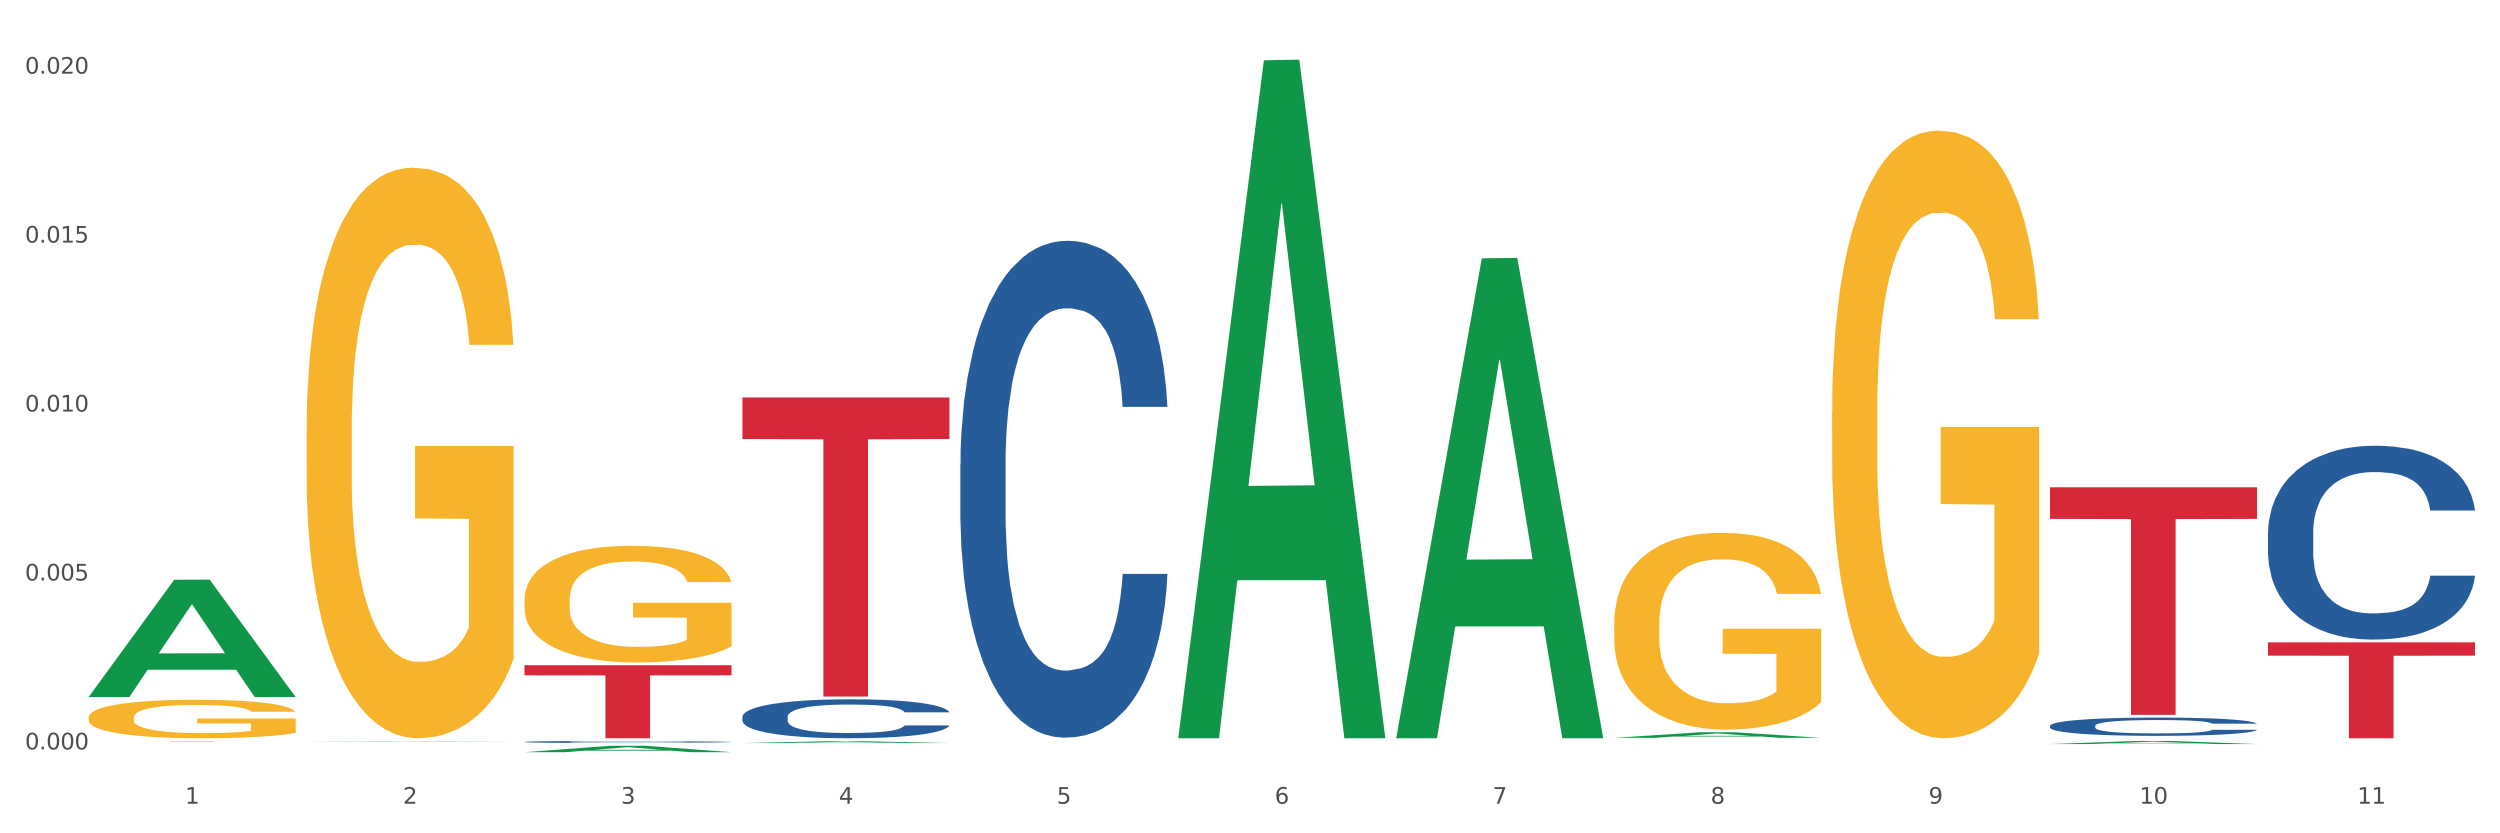
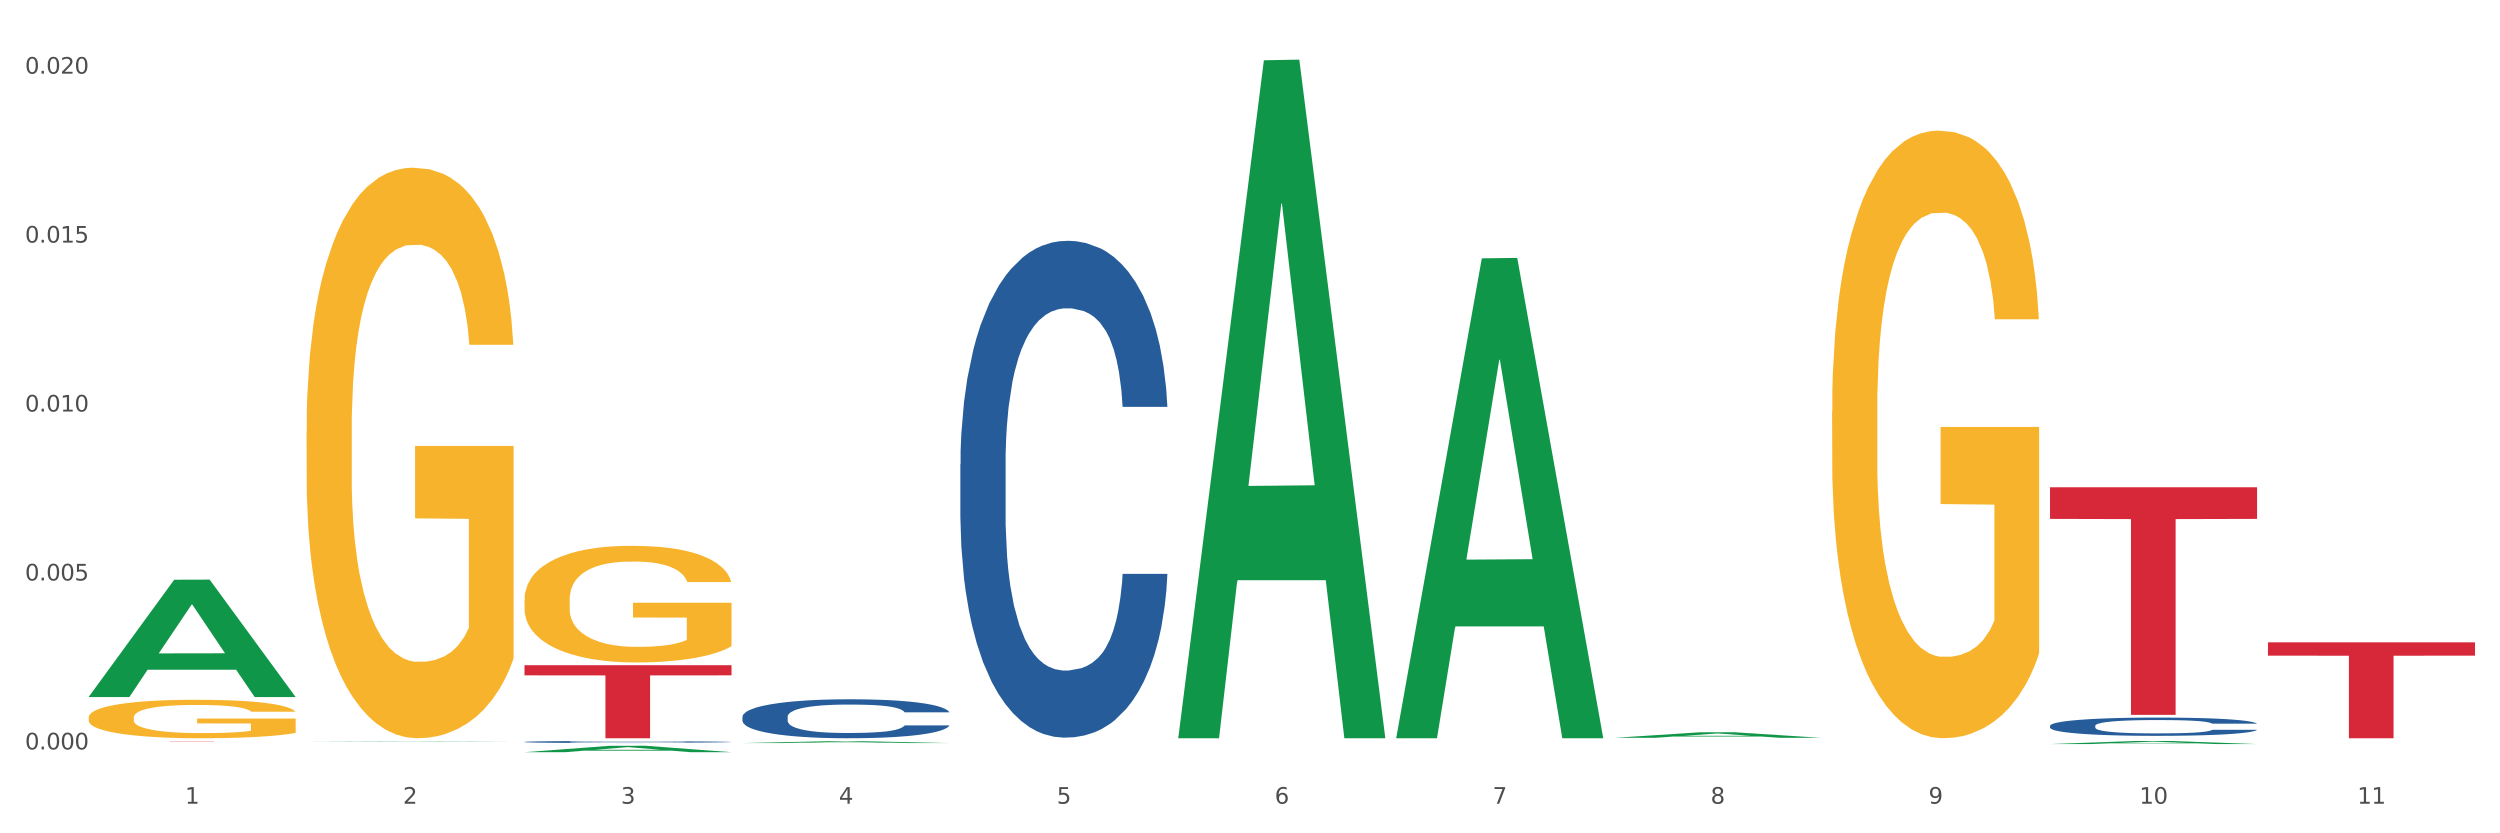
<svg xmlns="http://www.w3.org/2000/svg" xmlns:xlink="http://www.w3.org/1999/xlink" width="1080pt" height="360pt" viewBox="0 0 1080 360" version="1.1">
  <rect x="0" y="0" width="1080" height="360" fill="#333333" stroke="none" />
  <defs>
    <style type="text/css">*{stroke-linejoin: round; stroke-linecap: butt}</style>
  </defs>
  <g id="figure_1">
    <g id="patch_1">
      <path d="M 0 360  L 1080 360  L 1080 0  L 0 0  z " style="fill: #ffffff; stroke: #ffffff; stroke-linejoin: miter" />
    </g>
    <g id="axes_1">
      <g id="matplotlib.axis_1">
        <g id="xtick_1">
          <g id="text_1">
            <g style="fill: #4d4d4d" transform="translate(79.949 347.204) scale(0.096 -0.096)">
              <defs>
                <path id="DejaVuSans-31" d="M 794 531  L 1825 531  L 1825 4091  L 703 3866  L 703 4441  L 1819 4666  L 2450 4666  L 2450 531  L 3481 531  L 3481 0  L 794 0  L 794 531  z " transform="scale(0.016)" />
              </defs>
              <use xlink:href="#DejaVuSans-31" />
            </g>
          </g>
        </g>
        <g id="xtick_2">
          <g id="text_2">
            <g style="fill: #4d4d4d" transform="translate(174.097 347.204) scale(0.096 -0.096)">
              <defs>
                <path id="DejaVuSans-32" d="M 1228 531  L 3431 531  L 3431 0  L 469 0  L 469 531  Q 828 903 1448 1529  Q 2069 2156 2228 2338  Q 2531 2678 2651 2914  Q 2772 3150 2772 3378  Q 2772 3750 2511 3984  Q 2250 4219 1831 4219  Q 1534 4219 1204 4116  Q 875 4013 500 3803  L 500 4441  Q 881 4594 1212 4672  Q 1544 4750 1819 4750  Q 2544 4750 2975 4387  Q 3406 4025 3406 3419  Q 3406 3131 3298 2873  Q 3191 2616 2906 2266  Q 2828 2175 2409 1742  Q 1991 1309 1228 531  z " transform="scale(0.016)" />
              </defs>
              <use xlink:href="#DejaVuSans-32" />
            </g>
          </g>
        </g>
        <g id="xtick_3">
          <g id="text_3">
            <g style="fill: #4d4d4d" transform="translate(268.244 347.204) scale(0.096 -0.096)">
              <defs>
                <path id="DejaVuSans-33" d="M 2597 2516  Q 3050 2419 3304 2112  Q 3559 1806 3559 1356  Q 3559 666 3084 287  Q 2609 -91 1734 -91  Q 1441 -91 1130 -33  Q 819 25 488 141  L 488 750  Q 750 597 1062 519  Q 1375 441 1716 441  Q 2309 441 2620 675  Q 2931 909 2931 1356  Q 2931 1769 2642 2001  Q 2353 2234 1838 2234  L 1294 2234  L 1294 2753  L 1863 2753  Q 2328 2753 2575 2939  Q 2822 3125 2822 3475  Q 2822 3834 2567 4026  Q 2313 4219 1838 4219  Q 1578 4219 1281 4162  Q 984 4106 628 3988  L 628 4550  Q 988 4650 1302 4700  Q 1616 4750 1894 4750  Q 2613 4750 3031 4423  Q 3450 4097 3450 3541  Q 3450 3153 3228 2886  Q 3006 2619 2597 2516  z " transform="scale(0.016)" />
              </defs>
              <use xlink:href="#DejaVuSans-33" />
            </g>
          </g>
        </g>
        <g id="xtick_4">
          <g id="text_4">
            <g style="fill: #4d4d4d" transform="translate(362.392 347.204) scale(0.096 -0.096)">
              <defs>
                <path id="DejaVuSans-34" d="M 2419 4116  L 825 1625  L 2419 1625  L 2419 4116  z M 2253 4666  L 3047 4666  L 3047 1625  L 3713 1625  L 3713 1100  L 3047 1100  L 3047 0  L 2419 0  L 2419 1100  L 313 1100  L 313 1709  L 2253 4666  z " transform="scale(0.016)" />
              </defs>
              <use xlink:href="#DejaVuSans-34" />
            </g>
          </g>
        </g>
        <g id="xtick_5">
          <g id="text_5">
            <g style="fill: #4d4d4d" transform="translate(456.54 347.204) scale(0.096 -0.096)">
              <defs>
                <path id="DejaVuSans-35" d="M 691 4666  L 3169 4666  L 3169 4134  L 1269 4134  L 1269 2991  Q 1406 3038 1543 3061  Q 1681 3084 1819 3084  Q 2600 3084 3056 2656  Q 3513 2228 3513 1497  Q 3513 744 3044 326  Q 2575 -91 1722 -91  Q 1428 -91 1123 -41  Q 819 9 494 109  L 494 744  Q 775 591 1075 516  Q 1375 441 1709 441  Q 2250 441 2565 725  Q 2881 1009 2881 1497  Q 2881 1984 2565 2268  Q 2250 2553 1709 2553  Q 1456 2553 1204 2497  Q 953 2441 691 2322  L 691 4666  z " transform="scale(0.016)" />
              </defs>
              <use xlink:href="#DejaVuSans-35" />
            </g>
          </g>
        </g>
        <g id="xtick_6">
          <g id="text_6">
            <g style="fill: #4d4d4d" transform="translate(550.688 347.204) scale(0.096 -0.096)">
              <defs>
                <path id="DejaVuSans-36" d="M 2113 2584  Q 1688 2584 1439 2293  Q 1191 2003 1191 1497  Q 1191 994 1439 701  Q 1688 409 2113 409  Q 2538 409 2786 701  Q 3034 994 3034 1497  Q 3034 2003 2786 2293  Q 2538 2584 2113 2584  z M 3366 4563  L 3366 3988  Q 3128 4100 2886 4159  Q 2644 4219 2406 4219  Q 1781 4219 1451 3797  Q 1122 3375 1075 2522  Q 1259 2794 1537 2939  Q 1816 3084 2150 3084  Q 2853 3084 3261 2657  Q 3669 2231 3669 1497  Q 3669 778 3244 343  Q 2819 -91 2113 -91  Q 1303 -91 875 529  Q 447 1150 447 2328  Q 447 3434 972 4092  Q 1497 4750 2381 4750  Q 2619 4750 2861 4703  Q 3103 4656 3366 4563  z " transform="scale(0.016)" />
              </defs>
              <use xlink:href="#DejaVuSans-36" />
            </g>
          </g>
        </g>
        <g id="xtick_7">
          <g id="text_7">
            <g style="fill: #4d4d4d" transform="translate(644.835 347.204) scale(0.096 -0.096)">
              <defs>
                <path id="DejaVuSans-37" d="M 525 4666  L 3525 4666  L 3525 4397  L 1831 0  L 1172 0  L 2766 4134  L 525 4134  L 525 4666  z " transform="scale(0.016)" />
              </defs>
              <use xlink:href="#DejaVuSans-37" />
            </g>
          </g>
        </g>
        <g id="xtick_8">
          <g id="text_8">
            <g style="fill: #4d4d4d" transform="translate(738.983 347.204) scale(0.096 -0.096)">
              <defs>
                <path id="DejaVuSans-38" d="M 2034 2216  Q 1584 2216 1326 1975  Q 1069 1734 1069 1313  Q 1069 891 1326 650  Q 1584 409 2034 409  Q 2484 409 2743 651  Q 3003 894 3003 1313  Q 3003 1734 2745 1975  Q 2488 2216 2034 2216  z M 1403 2484  Q 997 2584 770 2862  Q 544 3141 544 3541  Q 544 4100 942 4425  Q 1341 4750 2034 4750  Q 2731 4750 3128 4425  Q 3525 4100 3525 3541  Q 3525 3141 3298 2862  Q 3072 2584 2669 2484  Q 3125 2378 3379 2068  Q 3634 1759 3634 1313  Q 3634 634 3220 271  Q 2806 -91 2034 -91  Q 1263 -91 848 271  Q 434 634 434 1313  Q 434 1759 690 2068  Q 947 2378 1403 2484  z M 1172 3481  Q 1172 3119 1398 2916  Q 1625 2713 2034 2713  Q 2441 2713 2670 2916  Q 2900 3119 2900 3481  Q 2900 3844 2670 4047  Q 2441 4250 2034 4250  Q 1625 4250 1398 4047  Q 1172 3844 1172 3481  z " transform="scale(0.016)" />
              </defs>
              <use xlink:href="#DejaVuSans-38" />
            </g>
          </g>
        </g>
        <g id="xtick_9">
          <g id="text_9">
            <g style="fill: #4d4d4d" transform="translate(833.131 347.204) scale(0.096 -0.096)">
              <defs>
                <path id="DejaVuSans-39" d="M 703 97  L 703 672  Q 941 559 1184 500  Q 1428 441 1663 441  Q 2288 441 2617 861  Q 2947 1281 2994 2138  Q 2813 1869 2534 1725  Q 2256 1581 1919 1581  Q 1219 1581 811 2004  Q 403 2428 403 3163  Q 403 3881 828 4315  Q 1253 4750 1959 4750  Q 2769 4750 3195 4129  Q 3622 3509 3622 2328  Q 3622 1225 3098 567  Q 2575 -91 1691 -91  Q 1453 -91 1209 -44  Q 966 3 703 97  z M 1959 2075  Q 2384 2075 2632 2365  Q 2881 2656 2881 3163  Q 2881 3666 2632 3958  Q 2384 4250 1959 4250  Q 1534 4250 1286 3958  Q 1038 3666 1038 3163  Q 1038 2656 1286 2365  Q 1534 2075 1959 2075  z " transform="scale(0.016)" />
              </defs>
              <use xlink:href="#DejaVuSans-39" />
            </g>
          </g>
        </g>
        <g id="xtick_10">
          <g id="text_10">
            <g style="fill: #4d4d4d" transform="translate(924.224 347.204) scale(0.096 -0.096)">
              <defs>
                <path id="DejaVuSans-30" d="M 2034 4250  Q 1547 4250 1301 3770  Q 1056 3291 1056 2328  Q 1056 1369 1301 889  Q 1547 409 2034 409  Q 2525 409 2770 889  Q 3016 1369 3016 2328  Q 3016 3291 2770 3770  Q 2525 4250 2034 4250  z M 2034 4750  Q 2819 4750 3233 4129  Q 3647 3509 3647 2328  Q 3647 1150 3233 529  Q 2819 -91 2034 -91  Q 1250 -91 836 529  Q 422 1150 422 2328  Q 422 3509 836 4129  Q 1250 4750 2034 4750  z " transform="scale(0.016)" />
              </defs>
              <use xlink:href="#DejaVuSans-31" />
              <use xlink:href="#DejaVuSans-30" transform="translate(63.623 0)" />
            </g>
          </g>
        </g>
        <g id="xtick_11">
          <g id="text_11">
            <g style="fill: #4d4d4d" transform="translate(1018.372 347.204) scale(0.096 -0.096)">
              <use xlink:href="#DejaVuSans-31" />
              <use xlink:href="#DejaVuSans-31" transform="translate(63.623 0)" />
            </g>
          </g>
        </g>
        <g id="xtick_12" />
        <g id="xtick_13" />
        <g id="xtick_14" />
        <g id="xtick_15" />
        <g id="xtick_16" />
        <g id="xtick_17" />
        <g id="xtick_18" />
        <g id="xtick_19" />
        <g id="xtick_20" />
        <g id="xtick_21" />
      </g>
      <g id="matplotlib.axis_2">
        <g id="ytick_1">
          <g id="text_12">
            <g style="fill: #4d4d4d" transform="translate(10.8 323.747) scale(0.096 -0.096)">
              <defs>
                <path id="DejaVuSans-2e" d="M 684 794  L 1344 794  L 1344 0  L 684 0  L 684 794  z " transform="scale(0.016)" />
              </defs>
              <use xlink:href="#DejaVuSans-30" />
              <use xlink:href="#DejaVuSans-2e" transform="translate(63.623 0)" />
              <use xlink:href="#DejaVuSans-30" transform="translate(95.41 0)" />
              <use xlink:href="#DejaVuSans-30" transform="translate(159.033 0)" />
              <use xlink:href="#DejaVuSans-30" transform="translate(222.656 0)" />
            </g>
          </g>
        </g>
        <g id="ytick_2">
          <g id="text_13">
            <g style="fill: #4d4d4d" transform="translate(10.8 250.766) scale(0.096 -0.096)">
              <use xlink:href="#DejaVuSans-30" />
              <use xlink:href="#DejaVuSans-2e" transform="translate(63.623 0)" />
              <use xlink:href="#DejaVuSans-30" transform="translate(95.41 0)" />
              <use xlink:href="#DejaVuSans-30" transform="translate(159.033 0)" />
              <use xlink:href="#DejaVuSans-35" transform="translate(222.656 0)" />
            </g>
          </g>
        </g>
        <g id="ytick_3">
          <g id="text_14">
            <g style="fill: #4d4d4d" transform="translate(10.8 177.786) scale(0.096 -0.096)">
              <use xlink:href="#DejaVuSans-30" />
              <use xlink:href="#DejaVuSans-2e" transform="translate(63.623 0)" />
              <use xlink:href="#DejaVuSans-30" transform="translate(95.41 0)" />
              <use xlink:href="#DejaVuSans-31" transform="translate(159.033 0)" />
              <use xlink:href="#DejaVuSans-30" transform="translate(222.656 0)" />
            </g>
          </g>
        </g>
        <g id="ytick_4">
          <g id="text_15">
            <g style="fill: #4d4d4d" transform="translate(10.8 104.806) scale(0.096 -0.096)">
              <use xlink:href="#DejaVuSans-30" />
              <use xlink:href="#DejaVuSans-2e" transform="translate(63.623 0)" />
              <use xlink:href="#DejaVuSans-30" transform="translate(95.41 0)" />
              <use xlink:href="#DejaVuSans-31" transform="translate(159.033 0)" />
              <use xlink:href="#DejaVuSans-35" transform="translate(222.656 0)" />
            </g>
          </g>
        </g>
        <g id="ytick_5">
          <g id="text_16">
            <g style="fill: #4d4d4d" transform="translate(10.8 31.826) scale(0.096 -0.096)">
              <use xlink:href="#DejaVuSans-30" />
              <use xlink:href="#DejaVuSans-2e" transform="translate(63.623 0)" />
              <use xlink:href="#DejaVuSans-30" transform="translate(95.41 0)" />
              <use xlink:href="#DejaVuSans-32" transform="translate(159.033 0)" />
              <use xlink:href="#DejaVuSans-30" transform="translate(222.656 0)" />
            </g>
          </g>
        </g>
        <g id="ytick_6" />
        <g id="ytick_7" />
        <g id="ytick_8" />
        <g id="ytick_9" />
      </g>
      <g id="PolyCollection_1">
        <path d="M 38.283 301.036  L 38.375 300.988  L 75.258 250.441  L 90.564 250.393  L 127.723 301.131  L 110.02 301.131  L 101.998 289.316  L 63.916 289.316  L 63.64 289.507  L 55.894 301.131  L 38.283 301.131  L 38.283 301.036  L 68.711 282.265  L 97.203 282.217  L 83.095 261.208  L 82.911 261.112  L 82.727 261.255  L 68.619 282.217  L 68.711 282.265  L 38.283 301.036  z " clip-path="url(#pfad608dc93)" style="fill: #109648" />
        <path d="M 38.283 320.099  L 127.723 320.099  L 127.723 320.118  L 92.541 320.118  L 92.541 320.235  L 73.254 320.235  L 73.254 320.118  L 38.283 320.118  L 38.283 320.1  L 38.283 320.099  z " clip-path="url(#pfad608dc93)" style="fill: #d62839" />
        <path d="M 885.612 210.498  L 975.052 210.498  L 975.052 224.161  L 939.87 224.254  L 939.87 308.817  L 920.583 308.817  L 920.583 224.254  L 885.612 224.161  L 885.612 210.59  L 885.612 210.498  z " clip-path="url(#pfad608dc93)" style="fill: #d62839" />
        <path d="M 979.76 277.479  L 1069.2 277.479  L 1069.2 283.239  L 1034.017 283.277  L 1034.017 318.922  L 1014.73 318.922  L 1014.73 283.277  L 979.76 283.239  L 979.76 277.518  L 979.76 277.479  z " clip-path="url(#pfad608dc93)" style="fill: #d62839" />
        <path d="M 226.578 320.501  L 226.684 320.5  L 226.684 320.477  L 227.001 320.446  L 228.164 320.389  L 229.644 320.346  L 232.182 320.295  L 233.556 320.274  L 235.353 320.25  L 239.053 320.212  L 243.282 320.179  L 246.243 320.161  L 248.463 320.15  L 253.432 320.13  L 256.286 320.121  L 259.246 320.113  L 261.784 320.108  L 266.012 320.103  L 269.396 320.1  L 273.307 320.099  L 276.585 320.1  L 280.919 320.104  L 287.262 320.113  L 289.694 320.119  L 292.971 320.129  L 296.354 320.142  L 299.103 320.155  L 302.275 320.174  L 305.552 320.198  L 308.724 320.229  L 310.944 320.258  L 312.741 320.288  L 314.327 320.325  L 315.49 320.365  L 316.019 320.398  L 296.672 320.398  L 296.143 320.368  L 295.086 320.335  L 294.029 320.313  L 292.866 320.295  L 291.068 320.275  L 289.483 320.262  L 286.84 320.246  L 284.408 320.237  L 282.399 320.231  L 279.968 320.226  L 274.787 320.221  L 271.087 320.221  L 268.761 320.223  L 265.907 320.227  L 263.475 320.233  L 260.621 320.242  L 258.4 320.253  L 256.18 320.267  L 254.912 320.277  L 253.009 320.295  L 251.74 320.309  L 250.048 320.335  L 249.097 320.353  L 247.405 320.399  L 246.665 320.433  L 246.348 320.457  L 246.137 320.483  L 246.137 320.61  L 246.771 320.668  L 247.3 320.692  L 248.146 320.72  L 249.731 320.756  L 252.057 320.791  L 254.489 320.816  L 256.497 320.832  L 258.4 320.843  L 260.303 320.852  L 262.629 320.86  L 264.532 320.865  L 267.387 320.87  L 270.77 320.872  L 273.413 320.872  L 278.805 320.868  L 281.236 320.864  L 283.562 320.859  L 286.099 320.85  L 288.108 320.84  L 289.271 320.832  L 291.174 320.817  L 292.654 320.801  L 293.923 320.782  L 294.769 320.766  L 295.72 320.741  L 296.46 320.713  L 296.672 320.699  L 316.019 320.699  L 315.596 320.728  L 314.856 320.757  L 313.376 320.795  L 312.213 320.817  L 310.415 320.844  L 308.512 320.867  L 305.869 320.892  L 303.438 320.911  L 300.9 320.927  L 298.152 320.942  L 293.183 320.962  L 291.386 320.968  L 287.58 320.978  L 284.619 320.984  L 280.285 320.989  L 275.845 320.992  L 271.193 320.993  L 267.07 320.992  L 262.524 320.987  L 259.669 320.982  L 256.497 320.975  L 252.797 320.963  L 249.308 320.949  L 246.031 320.933  L 242.965 320.914  L 240.111 320.893  L 236.41 320.858  L 233.662 320.824  L 231.653 320.792  L 230.279 320.765  L 228.904 320.73  L 228.164 320.707  L 227.001 320.65  L 226.578 320.597  L 226.578 320.501  z " clip-path="url(#pfad608dc93)" style="fill: #255c99" />
        <path d="M 320.726 309.651  L 320.832 309.636  L 320.832 309.206  L 321.149 308.621  L 322.312 307.545  L 323.792 306.73  L 326.329 305.777  L 327.704 305.377  L 329.501 304.931  L 333.201 304.209  L 337.43 303.594  L 340.39 303.256  L 342.61 303.04  L 347.579 302.656  L 350.434 302.487  L 353.394 302.349  L 355.931 302.256  L 360.16 302.149  L 363.543 302.103  L 367.455 302.087  L 370.732 302.103  L 375.067 302.164  L 381.41 302.349  L 383.842 302.456  L 387.119 302.641  L 390.502 302.887  L 393.251 303.133  L 396.423 303.486  L 399.7 303.947  L 402.872 304.532  L 405.092 305.07  L 406.889 305.639  L 408.475 306.331  L 409.638 307.084  L 410.166 307.714  L 390.819 307.714  L 390.291 307.145  L 389.233 306.53  L 388.176 306.115  L 387.013 305.777  L 385.216 305.393  L 383.63 305.147  L 380.987 304.855  L 378.556 304.67  L 376.547 304.562  L 374.115 304.47  L 368.935 304.378  L 365.235 304.378  L 362.909 304.409  L 360.054 304.486  L 357.623 304.593  L 354.768 304.778  L 352.548 304.978  L 350.328 305.239  L 349.059 305.423  L 347.156 305.762  L 345.888 306.038  L 344.196 306.515  L 343.245 306.853  L 341.553 307.73  L 340.813 308.375  L 340.496 308.821  L 340.284 309.313  L 340.284 311.712  L 340.919 312.788  L 341.447 313.249  L 342.293 313.772  L 343.879 314.448  L 346.205 315.109  L 348.636 315.586  L 350.645 315.878  L 352.548 316.093  L 354.451 316.262  L 356.777 316.416  L 358.68 316.508  L 361.534 316.601  L 364.918 316.647  L 367.561 316.647  L 372.952 316.57  L 375.384 316.493  L 377.71 316.385  L 380.247 316.216  L 382.256 316.032  L 383.419 315.893  L 385.322 315.601  L 386.802 315.294  L 388.071 314.94  L 388.916 314.633  L 389.868 314.171  L 390.608 313.649  L 390.819 313.372  L 410.166 313.372  L 409.743 313.925  L 409.003 314.464  L 407.523 315.186  L 406.36 315.601  L 404.563 316.109  L 402.66 316.539  L 400.017 317.016  L 397.585 317.369  L 395.048 317.677  L 392.299 317.954  L 387.33 318.338  L 385.533 318.445  L 381.727 318.63  L 378.767 318.738  L 374.432 318.845  L 369.992 318.907  L 365.34 318.922  L 361.217 318.891  L 356.671 318.799  L 353.817 318.707  L 350.645 318.568  L 346.945 318.353  L 343.456 318.092  L 340.179 317.784  L 337.113 317.431  L 334.258 317.031  L 330.558 316.37  L 327.809 315.724  L 325.801 315.125  L 324.426 314.617  L 323.052 313.972  L 322.312 313.526  L 321.149 312.449  L 320.726 311.45  L 320.726 309.651  z " clip-path="url(#pfad608dc93)" style="fill: #255c99" />
        <path d="M 414.874 200.468  L 414.979 200.272  L 414.979 194.783  L 415.297 187.334  L 416.46 173.612  L 417.94 163.223  L 420.477 151.069  L 421.851 145.972  L 423.649 140.288  L 427.349 131.074  L 431.578 123.233  L 434.538 118.921  L 436.758 116.176  L 441.727 111.276  L 444.581 109.119  L 447.542 107.355  L 450.079 106.179  L 454.308 104.807  L 457.691 104.219  L 461.603 104.023  L 464.88 104.219  L 469.214 105.003  L 475.558 107.355  L 477.989 108.727  L 481.267 111.079  L 484.65 114.216  L 487.399 117.352  L 490.57 121.861  L 493.848 127.742  L 497.019 135.191  L 499.239 142.052  L 501.037 149.305  L 502.622 158.126  L 503.785 167.731  L 504.314 175.768  L 484.967 175.768  L 484.438 168.515  L 483.381 160.674  L 482.324 155.382  L 481.161 151.069  L 479.364 146.168  L 477.778 143.032  L 475.135 139.307  L 472.703 136.955  L 470.695 135.583  L 468.263 134.407  L 463.083 133.231  L 459.382 133.231  L 457.057 133.623  L 454.202 134.603  L 451.77 135.975  L 448.916 138.327  L 446.696 140.876  L 444.476 144.208  L 443.207 146.56  L 441.304 150.873  L 440.035 154.402  L 438.344 160.478  L 437.392 164.791  L 435.701 175.965  L 434.961 184.198  L 434.644 189.882  L 434.432 196.155  L 434.432 226.736  L 435.066 240.457  L 435.595 246.338  L 436.441 253.003  L 438.027 261.628  L 440.353 270.058  L 442.784 276.134  L 444.793 279.859  L 446.696 282.603  L 448.599 284.76  L 450.925 286.72  L 452.828 287.896  L 455.682 289.072  L 459.065 289.66  L 461.708 289.66  L 467.1 288.68  L 469.532 287.7  L 471.858 286.328  L 474.395 284.172  L 476.404 281.819  L 477.566 280.055  L 479.469 276.33  L 480.95 272.41  L 482.218 267.901  L 483.064 263.981  L 484.015 258.1  L 484.756 251.435  L 484.967 247.906  L 504.314 247.906  L 503.891 254.963  L 503.151 261.824  L 501.671 271.038  L 500.508 276.33  L 498.711 282.799  L 496.808 288.288  L 494.165 294.365  L 491.733 298.874  L 489.196 302.794  L 486.447 306.323  L 481.478 311.223  L 479.681 312.595  L 475.875 314.948  L 472.915 316.32  L 468.58 317.692  L 464.14 318.476  L 459.488 318.672  L 455.365 318.28  L 450.819 317.104  L 447.964 315.928  L 444.793 314.164  L 441.093 311.419  L 437.604 308.087  L 434.326 304.166  L 431.26 299.658  L 428.406 294.561  L 424.706 286.132  L 421.957 277.899  L 419.948 270.254  L 418.574 263.785  L 417.2 255.552  L 416.46 249.867  L 415.297 236.145  L 414.874 223.403  L 414.874 200.468  z " clip-path="url(#pfad608dc93)" style="fill: #255c99" />
        <path d="M 885.612 313.54  L 885.718 313.533  L 885.718 313.331  L 886.035 313.057  L 887.198 312.553  L 888.678 312.171  L 891.215 311.724  L 892.59 311.537  L 894.387 311.328  L 898.087 310.989  L 902.316 310.701  L 905.276 310.542  L 907.496 310.442  L 912.465 310.261  L 915.32 310.182  L 918.28 310.117  L 920.817 310.074  L 925.046 310.024  L 928.429 310.002  L 932.341 309.995  L 935.618 310.002  L 939.953 310.031  L 946.296 310.117  L 948.728 310.168  L 952.005 310.254  L 955.388 310.369  L 958.137 310.485  L 961.309 310.65  L 964.586 310.867  L 967.758 311.141  L 969.978 311.393  L 971.775 311.659  L 973.361 311.984  L 974.524 312.337  L 975.052 312.632  L 955.705 312.632  L 955.177 312.366  L 954.119 312.077  L 953.062 311.883  L 951.899 311.724  L 950.102 311.544  L 948.516 311.429  L 945.873 311.292  L 943.442 311.205  L 941.433 311.155  L 939.001 311.112  L 933.821 311.068  L 930.121 311.068  L 927.795 311.083  L 924.94 311.119  L 922.509 311.169  L 919.654 311.256  L 917.434 311.35  L 915.214 311.472  L 913.945 311.559  L 912.042 311.717  L 910.774 311.847  L 909.082 312.07  L 908.131 312.229  L 906.439 312.639  L 905.699 312.942  L 905.382 313.151  L 905.17 313.382  L 905.17 314.506  L 905.805 315.01  L 906.333 315.227  L 907.179 315.472  L 908.765 315.789  L 911.091 316.099  L 913.522 316.322  L 915.531 316.459  L 917.434 316.56  L 919.337 316.639  L 921.663 316.711  L 923.566 316.754  L 926.42 316.798  L 929.804 316.819  L 932.447 316.819  L 937.838 316.783  L 940.27 316.747  L 942.596 316.697  L 945.133 316.617  L 947.142 316.531  L 948.305 316.466  L 950.208 316.329  L 951.688 316.185  L 952.957 316.019  L 953.802 315.875  L 954.754 315.659  L 955.494 315.414  L 955.705 315.284  L 975.052 315.284  L 974.629 315.544  L 973.889 315.796  L 972.409 316.135  L 971.246 316.329  L 969.449 316.567  L 967.546 316.769  L 964.903 316.992  L 962.471 317.158  L 959.934 317.302  L 957.185 317.432  L 952.217 317.612  L 950.419 317.662  L 946.613 317.749  L 943.653 317.799  L 939.319 317.85  L 934.878 317.879  L 930.226 317.886  L 926.103 317.871  L 921.557 317.828  L 918.703 317.785  L 915.531 317.72  L 911.831 317.619  L 908.342 317.497  L 905.065 317.353  L 901.999 317.187  L 899.144 316.999  L 895.444 316.69  L 892.695 316.387  L 890.687 316.106  L 889.312 315.868  L 887.938 315.565  L 887.198 315.356  L 886.035 314.852  L 885.612 314.383  L 885.612 313.54  z " clip-path="url(#pfad608dc93)" style="fill: #255c99" />
-         <path d="M 979.76 230.187  L 979.865 230.111  L 979.865 227.97  L 980.183 225.064  L 981.346 219.71  L 982.826 215.657  L 985.363 210.916  L 986.737 208.927  L 988.535 206.709  L 992.235 203.115  L 996.464 200.056  L 999.424 198.374  L 1001.644 197.303  L 1006.613 195.391  L 1009.467 194.55  L 1012.428 193.862  L 1014.965 193.403  L 1019.194 192.867  L 1022.577 192.638  L 1026.489 192.562  L 1029.766 192.638  L 1034.101 192.944  L 1040.444 193.862  L 1042.875 194.397  L 1046.153 195.315  L 1049.536 196.538  L 1052.285 197.762  L 1055.456 199.521  L 1058.734 201.815  L 1061.905 204.721  L 1064.125 207.398  L 1065.923 210.227  L 1067.508 213.669  L 1068.671 217.416  L 1069.2 220.551  L 1049.853 220.551  L 1049.324 217.722  L 1048.267 214.663  L 1047.21 212.598  L 1046.047 210.916  L 1044.25 209.004  L 1042.664 207.78  L 1040.021 206.327  L 1037.589 205.409  L 1035.581 204.874  L 1033.149 204.415  L 1027.969 203.956  L 1024.268 203.956  L 1021.943 204.109  L 1019.088 204.492  L 1016.656 205.027  L 1013.802 205.945  L 1011.582 206.939  L 1009.362 208.239  L 1008.093 209.157  L 1006.19 210.839  L 1004.921 212.216  L 1003.23 214.586  L 1002.278 216.269  L 1000.587 220.628  L 999.847 223.84  L 999.53 226.058  L 999.318 228.505  L 999.318 240.435  L 999.952 245.788  L 1000.481 248.083  L 1001.327 250.683  L 1002.913 254.048  L 1005.239 257.336  L 1007.67 259.707  L 1009.679 261.16  L 1011.582 262.231  L 1013.485 263.072  L 1015.811 263.837  L 1017.714 264.295  L 1020.568 264.754  L 1023.951 264.984  L 1026.594 264.984  L 1031.986 264.601  L 1034.418 264.219  L 1036.744 263.684  L 1039.281 262.842  L 1041.29 261.925  L 1042.452 261.236  L 1044.355 259.783  L 1045.836 258.254  L 1047.104 256.495  L 1047.95 254.965  L 1048.901 252.671  L 1049.642 250.071  L 1049.853 248.694  L 1069.2 248.694  L 1068.777 251.448  L 1068.037 254.124  L 1066.557 257.719  L 1065.394 259.783  L 1063.597 262.307  L 1061.694 264.448  L 1059.051 266.819  L 1056.619 268.578  L 1054.082 270.108  L 1051.333 271.484  L 1046.364 273.396  L 1044.567 273.931  L 1040.761 274.849  L 1037.801 275.384  L 1033.466 275.92  L 1029.026 276.226  L 1024.374 276.302  L 1020.251 276.149  L 1015.705 275.69  L 1012.851 275.231  L 1009.679 274.543  L 1005.979 273.472  L 1002.49 272.172  L 999.212 270.643  L 996.147 268.884  L 993.292 266.896  L 989.592 263.607  L 986.843 260.395  L 984.834 257.413  L 983.46 254.889  L 982.086 251.677  L 981.346 249.459  L 980.183 244.106  L 979.76 239.135  L 979.76 230.187  z " clip-path="url(#pfad608dc93)" style="fill: #255c99" />
        <path d="M 38.283 309.986  L 38.389 309.97  L 38.389 309.424  L 38.6 308.954  L 39.656 307.816  L 41.24 306.875  L 42.401 306.375  L 43.563 305.965  L 44.936 305.555  L 46.625 305.13  L 49.687 304.508  L 51.588 304.19  L 53.911 303.856  L 58.135 303.37  L 61.197 303.097  L 64.365 302.87  L 69.54 302.597  L 72.919 302.475  L 76.509 302.384  L 80.838 302.324  L 84.112 302.308  L 91.292 302.354  L 97.417 302.49  L 100.374 302.597  L 104.175 302.779  L 106.182 302.9  L 109.455 303.143  L 112.834 303.461  L 115.157 303.735  L 118.642 304.25  L 121.282 304.766  L 123.711 305.404  L 124.978 305.844  L 125.928 306.253  L 126.773 306.724  L 127.618 307.467  L 108.61 307.467  L 107.871 306.936  L 106.71 306.435  L 105.02 305.95  L 103.542 305.646  L 101.007 305.267  L 98.684 305.024  L 96.256 304.842  L 93.299 304.69  L 90.976 304.615  L 87.702 304.554  L 81.261 304.569  L 76.931 304.69  L 73.975 304.842  L 72.074 304.979  L 70.384 305.13  L 68.484 305.343  L 66.266 305.661  L 64.682 305.95  L 63.098 306.314  L 61.831 306.678  L 60.669 307.103  L 59.719 307.558  L 58.98 308.028  L 58.346 308.605  L 57.818 309.561  L 57.818 311.639  L 58.03 312.11  L 58.558 312.732  L 59.191 313.202  L 60.247 313.763  L 61.197 314.143  L 62.993 314.689  L 64.999 315.144  L 66.583 315.432  L 68.167 315.675  L 70.912 316.009  L 73.975 316.282  L 76.615 316.449  L 80.205 316.601  L 82.634 316.661  L 84.745 316.692  L 89.92 316.692  L 93.616 316.646  L 97.734 316.54  L 100.902 316.403  L 103.542 316.237  L 106.498 315.963  L 108.399 315.706  L 108.399 312.535  L 85.168 312.519  L 85.168 310.41  L 127.723 310.41  L 127.723 316.601  L 125.928 316.919  L 123.922 317.208  L 121.81 317.466  L 118.642 317.784  L 114.841 318.088  L 111.461 318.3  L 107.871 318.482  L 103.647 318.649  L 98.156 318.801  L 94.777 318.861  L 90.553 318.907  L 85.59 318.922  L 81.261 318.892  L 77.037 318.816  L 72.602 318.679  L 68.272 318.482  L 64.999 318.285  L 61.725 318.042  L 58.241 317.723  L 55.495 317.42  L 53.383 317.147  L 51.06 316.798  L 48.526 316.343  L 46.625 315.933  L 44.936 315.508  L 43.14 314.962  L 41.873 314.492  L 40.606 313.9  L 39.867 313.46  L 39.022 312.777  L 38.389 311.821  L 38.283 309.986  z " clip-path="url(#pfad608dc93)" style="fill: #f7b32b" />
        <path d="M 226.578 287.368  L 316.019 287.368  L 316.019 291.753  L 280.836 291.783  L 280.836 318.922  L 261.549 318.922  L 261.549 291.783  L 226.578 291.753  L 226.578 287.398  L 226.578 287.368  z " clip-path="url(#pfad608dc93)" style="fill: #d62839" />
        <path d="M 791.464 177.72  L 791.57 177.48  L 791.57 168.85  L 791.781 161.418  L 792.837 143.438  L 794.421 128.575  L 795.583 120.664  L 796.744 114.191  L 798.117 107.718  L 799.806 101.005  L 802.869 91.176  L 804.77 86.142  L 807.093 80.868  L 811.317 73.197  L 814.379 68.881  L 817.547 65.285  L 822.721 60.97  L 826.1 59.052  L 829.69 57.614  L 834.02 56.655  L 837.293 56.415  L 844.474 57.135  L 850.598 59.292  L 853.555 60.97  L 857.357 63.847  L 859.363 65.765  L 862.636 69.601  L 866.016 74.635  L 868.339 78.95  L 871.823 87.101  L 874.463 95.252  L 876.892 105.321  L 878.159 112.273  L 879.11 118.746  L 879.954 126.177  L 880.799 137.924  L 861.792 137.924  L 861.053 129.534  L 859.891 121.622  L 858.201 113.951  L 856.723 109.156  L 854.189 103.163  L 851.866 99.327  L 849.437 96.451  L 846.48 94.053  L 844.157 92.855  L 840.884 91.896  L 834.442 92.135  L 830.113 94.053  L 827.156 96.451  L 825.255 98.608  L 823.566 101.005  L 821.665 104.362  L 819.447 109.396  L 817.864 113.951  L 816.28 119.705  L 815.012 125.458  L 813.851 132.171  L 812.9 139.363  L 812.161 146.794  L 811.528 155.904  L 811 171.007  L 811 203.851  L 811.211 211.282  L 811.739 221.111  L 812.372 228.543  L 813.428 237.413  L 814.379 243.406  L 816.174 252.037  L 818.18 259.229  L 819.764 263.784  L 821.348 267.619  L 824.094 272.893  L 827.156 277.209  L 829.796 279.846  L 833.386 282.243  L 835.815 283.202  L 837.927 283.681  L 843.101 283.681  L 846.797 282.962  L 850.915 281.284  L 854.083 279.127  L 856.723 276.489  L 859.68 272.174  L 861.58 268.099  L 861.58 217.995  L 838.349 217.755  L 838.349 184.432  L 880.905 184.432  L 880.905 282.243  L 879.11 287.277  L 877.103 291.832  L 874.991 295.908  L 871.823 300.942  L 868.022 305.737  L 864.643 309.093  L 861.053 311.97  L 856.829 314.607  L 851.338 317.004  L 847.959 317.963  L 843.735 318.682  L 838.772 318.922  L 834.442 318.443  L 830.218 317.244  L 825.783 315.086  L 821.454 311.97  L 818.18 308.853  L 814.907 305.018  L 811.422 299.983  L 808.677 295.189  L 806.565 290.873  L 804.242 285.36  L 801.707 278.168  L 799.806 271.695  L 798.117 264.982  L 796.322 256.352  L 795.055 248.92  L 793.787 239.571  L 793.048 232.618  L 792.204 221.831  L 791.57 206.727  L 791.464 177.72  z " clip-path="url(#pfad608dc93)" style="fill: #f7b32b" />
-         <path d="M 697.317 269.452  L 697.422 269.374  L 697.422 266.58  L 697.633 264.173  L 698.689 258.351  L 700.273 253.539  L 701.435 250.977  L 702.597 248.881  L 703.969 246.785  L 705.659 244.612  L 708.721 241.429  L 710.622 239.799  L 712.945 238.091  L 717.169 235.607  L 720.231 234.21  L 723.399 233.046  L 728.573 231.648  L 731.952 231.027  L 735.543 230.562  L 739.872 230.251  L 743.146 230.173  L 750.326 230.406  L 756.451 231.105  L 759.407 231.648  L 763.209 232.58  L 765.215 233.201  L 768.489 234.443  L 771.868 236.073  L 774.191 237.47  L 777.676 240.109  L 780.316 242.749  L 782.744 246.009  L 784.011 248.26  L 784.962 250.356  L 785.807 252.762  L 786.651 256.566  L 767.644 256.566  L 766.905 253.849  L 765.743 251.288  L 764.054 248.804  L 762.575 247.251  L 760.041 245.31  L 757.718 244.068  L 755.289 243.137  L 752.333 242.361  L 750.009 241.973  L 746.736 241.662  L 740.294 241.74  L 735.965 242.361  L 733.008 243.137  L 731.108 243.836  L 729.418 244.612  L 727.517 245.699  L 725.3 247.329  L 723.716 248.804  L 722.132 250.667  L 720.865 252.53  L 719.703 254.703  L 718.753 257.032  L 718.014 259.438  L 717.38 262.388  L 716.852 267.278  L 716.852 277.913  L 717.063 280.319  L 717.591 283.502  L 718.225 285.908  L 719.281 288.781  L 720.231 290.721  L 722.026 293.516  L 724.033 295.844  L 725.617 297.319  L 727.201 298.561  L 729.946 300.269  L 733.008 301.666  L 735.648 302.52  L 739.239 303.296  L 741.667 303.607  L 743.779 303.762  L 748.953 303.762  L 752.649 303.529  L 756.768 302.986  L 759.935 302.287  L 762.575 301.433  L 765.532 300.036  L 767.433 298.717  L 767.433 282.493  L 744.202 282.415  L 744.202 271.625  L 786.757 271.625  L 786.757 303.296  L 784.962 304.927  L 782.956 306.401  L 780.844 307.721  L 777.676 309.351  L 773.874 310.904  L 770.495 311.99  L 766.905 312.922  L 762.681 313.776  L 757.19 314.552  L 753.811 314.863  L 749.587 315.095  L 744.624 315.173  L 740.294 315.018  L 736.071 314.63  L 731.636 313.931  L 727.306 312.922  L 724.033 311.913  L 720.759 310.671  L 717.274 309.041  L 714.529 307.488  L 712.417 306.091  L 710.094 304.306  L 707.56 301.977  L 705.659 299.881  L 703.969 297.707  L 702.174 294.913  L 700.907 292.507  L 699.64 289.479  L 698.901 287.228  L 698.056 283.735  L 697.422 278.844  L 697.317 269.452  z " clip-path="url(#pfad608dc93)" style="fill: #f7b32b" />
        <path d="M 226.578 259.082  L 226.684 259.036  L 226.684 257.379  L 226.895 255.952  L 227.951 252.5  L 229.535 249.646  L 230.697 248.127  L 231.858 246.885  L 233.231 245.642  L 234.92 244.353  L 237.983 242.466  L 239.884 241.5  L 242.207 240.487  L 246.43 239.014  L 249.493 238.186  L 252.661 237.495  L 257.835 236.667  L 261.214 236.299  L 264.804 236.023  L 269.134 235.839  L 272.407 235.792  L 279.588 235.931  L 285.712 236.345  L 288.669 236.667  L 292.471 237.219  L 294.477 237.588  L 297.75 238.324  L 301.13 239.29  L 303.453 240.119  L 306.937 241.684  L 309.577 243.249  L 312.006 245.182  L 313.273 246.517  L 314.223 247.759  L 315.068 249.186  L 315.913 251.441  L 296.906 251.441  L 296.166 249.83  L 295.005 248.312  L 293.315 246.839  L 291.837 245.918  L 289.303 244.768  L 286.98 244.031  L 284.551 243.479  L 281.594 243.019  L 279.271 242.788  L 275.998 242.604  L 269.556 242.65  L 265.227 243.019  L 262.27 243.479  L 260.369 243.893  L 258.68 244.353  L 256.779 244.998  L 254.561 245.964  L 252.977 246.839  L 251.394 247.943  L 250.126 249.048  L 248.965 250.337  L 248.014 251.717  L 247.275 253.144  L 246.642 254.893  L 246.114 257.793  L 246.114 264.098  L 246.325 265.525  L 246.853 267.412  L 247.486 268.839  L 248.542 270.542  L 249.493 271.693  L 251.288 273.35  L 253.294 274.73  L 254.878 275.605  L 256.462 276.341  L 259.208 277.354  L 262.27 278.182  L 264.91 278.689  L 268.5 279.149  L 270.929 279.333  L 273.041 279.425  L 278.215 279.425  L 281.911 279.287  L 286.029 278.965  L 289.197 278.55  L 291.837 278.044  L 294.794 277.216  L 296.694 276.433  L 296.694 266.814  L 273.463 266.768  L 273.463 260.37  L 316.019 260.37  L 316.019 279.149  L 314.223 280.115  L 312.217 280.99  L 310.105 281.772  L 306.937 282.739  L 303.136 283.659  L 299.757 284.304  L 296.166 284.856  L 291.943 285.362  L 286.452 285.823  L 283.073 286.007  L 278.849 286.145  L 273.886 286.191  L 269.556 286.099  L 265.332 285.869  L 260.897 285.454  L 256.568 284.856  L 253.294 284.258  L 250.021 283.521  L 246.536 282.555  L 243.791 281.634  L 241.679 280.806  L 239.356 279.747  L 236.821 278.366  L 234.92 277.124  L 233.231 275.835  L 231.436 274.178  L 230.169 272.751  L 228.901 270.956  L 228.162 269.621  L 227.318 267.55  L 226.684 264.651  L 226.578 259.082  z " clip-path="url(#pfad608dc93)" style="fill: #f7b32b" />
        <path d="M 132.431 186.335  L 132.536 186.11  L 132.536 178.006  L 132.747 171.028  L 133.803 154.145  L 135.387 140.189  L 136.549 132.76  L 137.71 126.682  L 139.083 120.604  L 140.773 114.301  L 143.835 105.072  L 145.736 100.345  L 148.059 95.393  L 152.283 88.189  L 155.345 84.137  L 158.513 80.761  L 163.687 76.709  L 167.066 74.908  L 170.657 73.557  L 174.986 72.657  L 178.26 72.432  L 185.44 73.107  L 191.565 75.133  L 194.521 76.709  L 198.323 79.41  L 200.329 81.211  L 203.603 84.813  L 206.982 89.54  L 209.305 93.592  L 212.79 101.245  L 215.43 108.899  L 217.858 118.353  L 219.125 124.881  L 220.076 130.959  L 220.921 137.937  L 221.765 148.968  L 202.758 148.968  L 202.019 141.089  L 200.857 133.66  L 199.168 126.457  L 197.689 121.955  L 195.155 116.327  L 192.832 112.726  L 190.403 110.024  L 187.446 107.773  L 185.123 106.648  L 181.85 105.747  L 175.408 105.973  L 171.079 107.773  L 168.122 110.024  L 166.222 112.05  L 164.532 114.301  L 162.631 117.453  L 160.414 122.18  L 158.83 126.457  L 157.246 131.86  L 155.979 137.262  L 154.817 143.565  L 153.867 150.318  L 153.128 157.297  L 152.494 165.851  L 151.966 180.032  L 151.966 210.872  L 152.177 217.85  L 152.705 227.079  L 153.339 234.057  L 154.395 242.386  L 155.345 248.014  L 157.14 256.118  L 159.147 262.871  L 160.731 267.148  L 162.314 270.75  L 165.06 275.702  L 168.122 279.754  L 170.762 282.23  L 174.353 284.481  L 176.781 285.381  L 178.893 285.832  L 184.067 285.832  L 187.763 285.156  L 191.882 283.581  L 195.049 281.555  L 197.689 279.078  L 200.646 275.027  L 202.547 271.2  L 202.547 224.153  L 179.316 223.928  L 179.316 192.638  L 221.871 192.638  L 221.871 284.481  L 220.076 289.208  L 218.069 293.485  L 215.958 297.312  L 212.79 302.039  L 208.988 306.541  L 205.609 309.693  L 202.019 312.394  L 197.795 314.87  L 192.304 317.121  L 188.925 318.022  L 184.701 318.697  L 179.738 318.922  L 175.408 318.472  L 171.185 317.346  L 166.75 315.32  L 162.42 312.394  L 159.147 309.468  L 155.873 305.866  L 152.388 301.139  L 149.643 296.637  L 147.531 292.585  L 145.208 287.407  L 142.674 280.654  L 140.773 274.576  L 139.083 268.273  L 137.288 260.17  L 136.021 253.191  L 134.754 244.412  L 134.015 237.884  L 133.17 227.754  L 132.536 213.573  L 132.431 186.335  z " clip-path="url(#pfad608dc93)" style="fill: #f7b32b" />
-         <path d="M 320.726 171.71  L 410.166 171.71  L 410.166 189.664  L 374.984 189.786  L 374.984 300.91  L 355.697 300.91  L 355.697 189.786  L 320.726 189.664  L 320.726 171.831  L 320.726 171.71  z " clip-path="url(#pfad608dc93)" style="fill: #d62839" />
        <path d="M 132.431 320.253  L 132.523 320.253  L 169.405 320.1  L 184.712 320.099  L 221.871 320.253  L 204.167 320.253  L 196.145 320.218  L 158.064 320.218  L 157.787 320.218  L 150.042 320.253  L 132.431 320.253  L 132.431 320.253  L 162.859 320.196  L 191.351 320.196  L 177.243 320.132  L 177.059 320.132  L 176.874 320.132  L 162.767 320.196  L 162.859 320.196  L 132.431 320.253  z " clip-path="url(#pfad608dc93)" style="fill: #109648" />
        <path d="M 226.578 324.944  L 226.671 324.942  L 263.553 322.173  L 278.859 322.171  L 316.019 324.95  L 298.315 324.95  L 290.293 324.302  L 252.212 324.302  L 251.935 324.313  L 244.19 324.95  L 226.578 324.95  L 226.578 324.944  L 257.006 323.916  L 285.498 323.914  L 271.391 322.763  L 271.206 322.758  L 271.022 322.766  L 256.914 323.914  L 257.006 323.916  L 226.578 324.944  z " clip-path="url(#pfad608dc93)" style="fill: #109648" />
        <path d="M 320.726 321.006  L 320.818 321.005  L 357.701 320.206  L 373.007 320.206  L 410.166 321.007  L 392.463 321.007  L 384.441 320.82  L 346.359 320.82  L 346.083 320.823  L 338.337 321.007  L 320.726 321.007  L 320.726 321.006  L 351.154 320.709  L 379.646 320.708  L 365.538 320.376  L 365.354 320.375  L 365.17 320.377  L 351.062 320.708  L 351.154 320.709  L 320.726 321.006  z " clip-path="url(#pfad608dc93)" style="fill: #109648" />
        <path d="M 509.021 318.372  L 509.114 318.096  L 545.996 26.035  L 561.302 25.759  L 598.462 318.922  L 580.758 318.922  L 572.736 250.655  L 534.655 250.655  L 534.378 251.756  L 526.633 318.922  L 509.021 318.922  L 509.021 318.372  L 539.449 209.915  L 567.941 209.64  L 553.834 88.246  L 553.649 87.695  L 553.465 88.521  L 539.357 209.64  L 539.449 209.915  L 509.021 318.372  z " clip-path="url(#pfad608dc93)" style="fill: #109648" />
        <path d="M 603.169 318.532  L 603.261 318.338  L 640.144 111.604  L 655.45 111.409  L 692.609 318.922  L 674.906 318.922  L 666.884 270.6  L 628.802 270.6  L 628.526 271.379  L 620.78 318.922  L 603.169 318.922  L 603.169 318.532  L 633.597 241.762  L 662.089 241.568  L 647.981 155.64  L 647.797 155.25  L 647.613 155.835  L 633.505 241.568  L 633.597 241.762  L 603.169 318.532  z " clip-path="url(#pfad608dc93)" style="fill: #109648" />
        <path d="M 697.317 318.74  L 697.409 318.738  L 734.291 316.353  L 749.598 316.35  L 786.757 318.744  L 769.053 318.744  L 761.031 318.187  L 722.95 318.187  L 722.673 318.196  L 714.928 318.744  L 697.317 318.744  L 697.317 318.74  L 727.745 317.854  L 756.237 317.852  L 742.129 316.861  L 741.945 316.856  L 741.76 316.863  L 727.653 317.852  L 727.745 317.854  L 697.317 318.74  z " clip-path="url(#pfad608dc93)" style="fill: #109648" />
        <path d="M 885.612 321.433  L 885.704 321.431  L 922.587 320.101  L 937.893 320.099  L 975.052 321.435  L 957.349 321.435  L 949.327 321.124  L 911.245 321.124  L 910.969 321.129  L 903.223 321.435  L 885.612 321.435  L 885.612 321.433  L 916.04 320.939  L 944.532 320.937  L 930.424 320.384  L 930.24 320.382  L 930.056 320.385  L 915.948 320.937  L 916.04 320.939  L 885.612 321.433  z " clip-path="url(#pfad608dc93)" style="fill: #109648" />
      </g>
    </g>
  </g>
  <defs>
    <clipPath id="pfad608dc93">
      <rect x="38.283" y="10.8" width="1030.917" height="329.109" />
    </clipPath>
  </defs>
</svg>